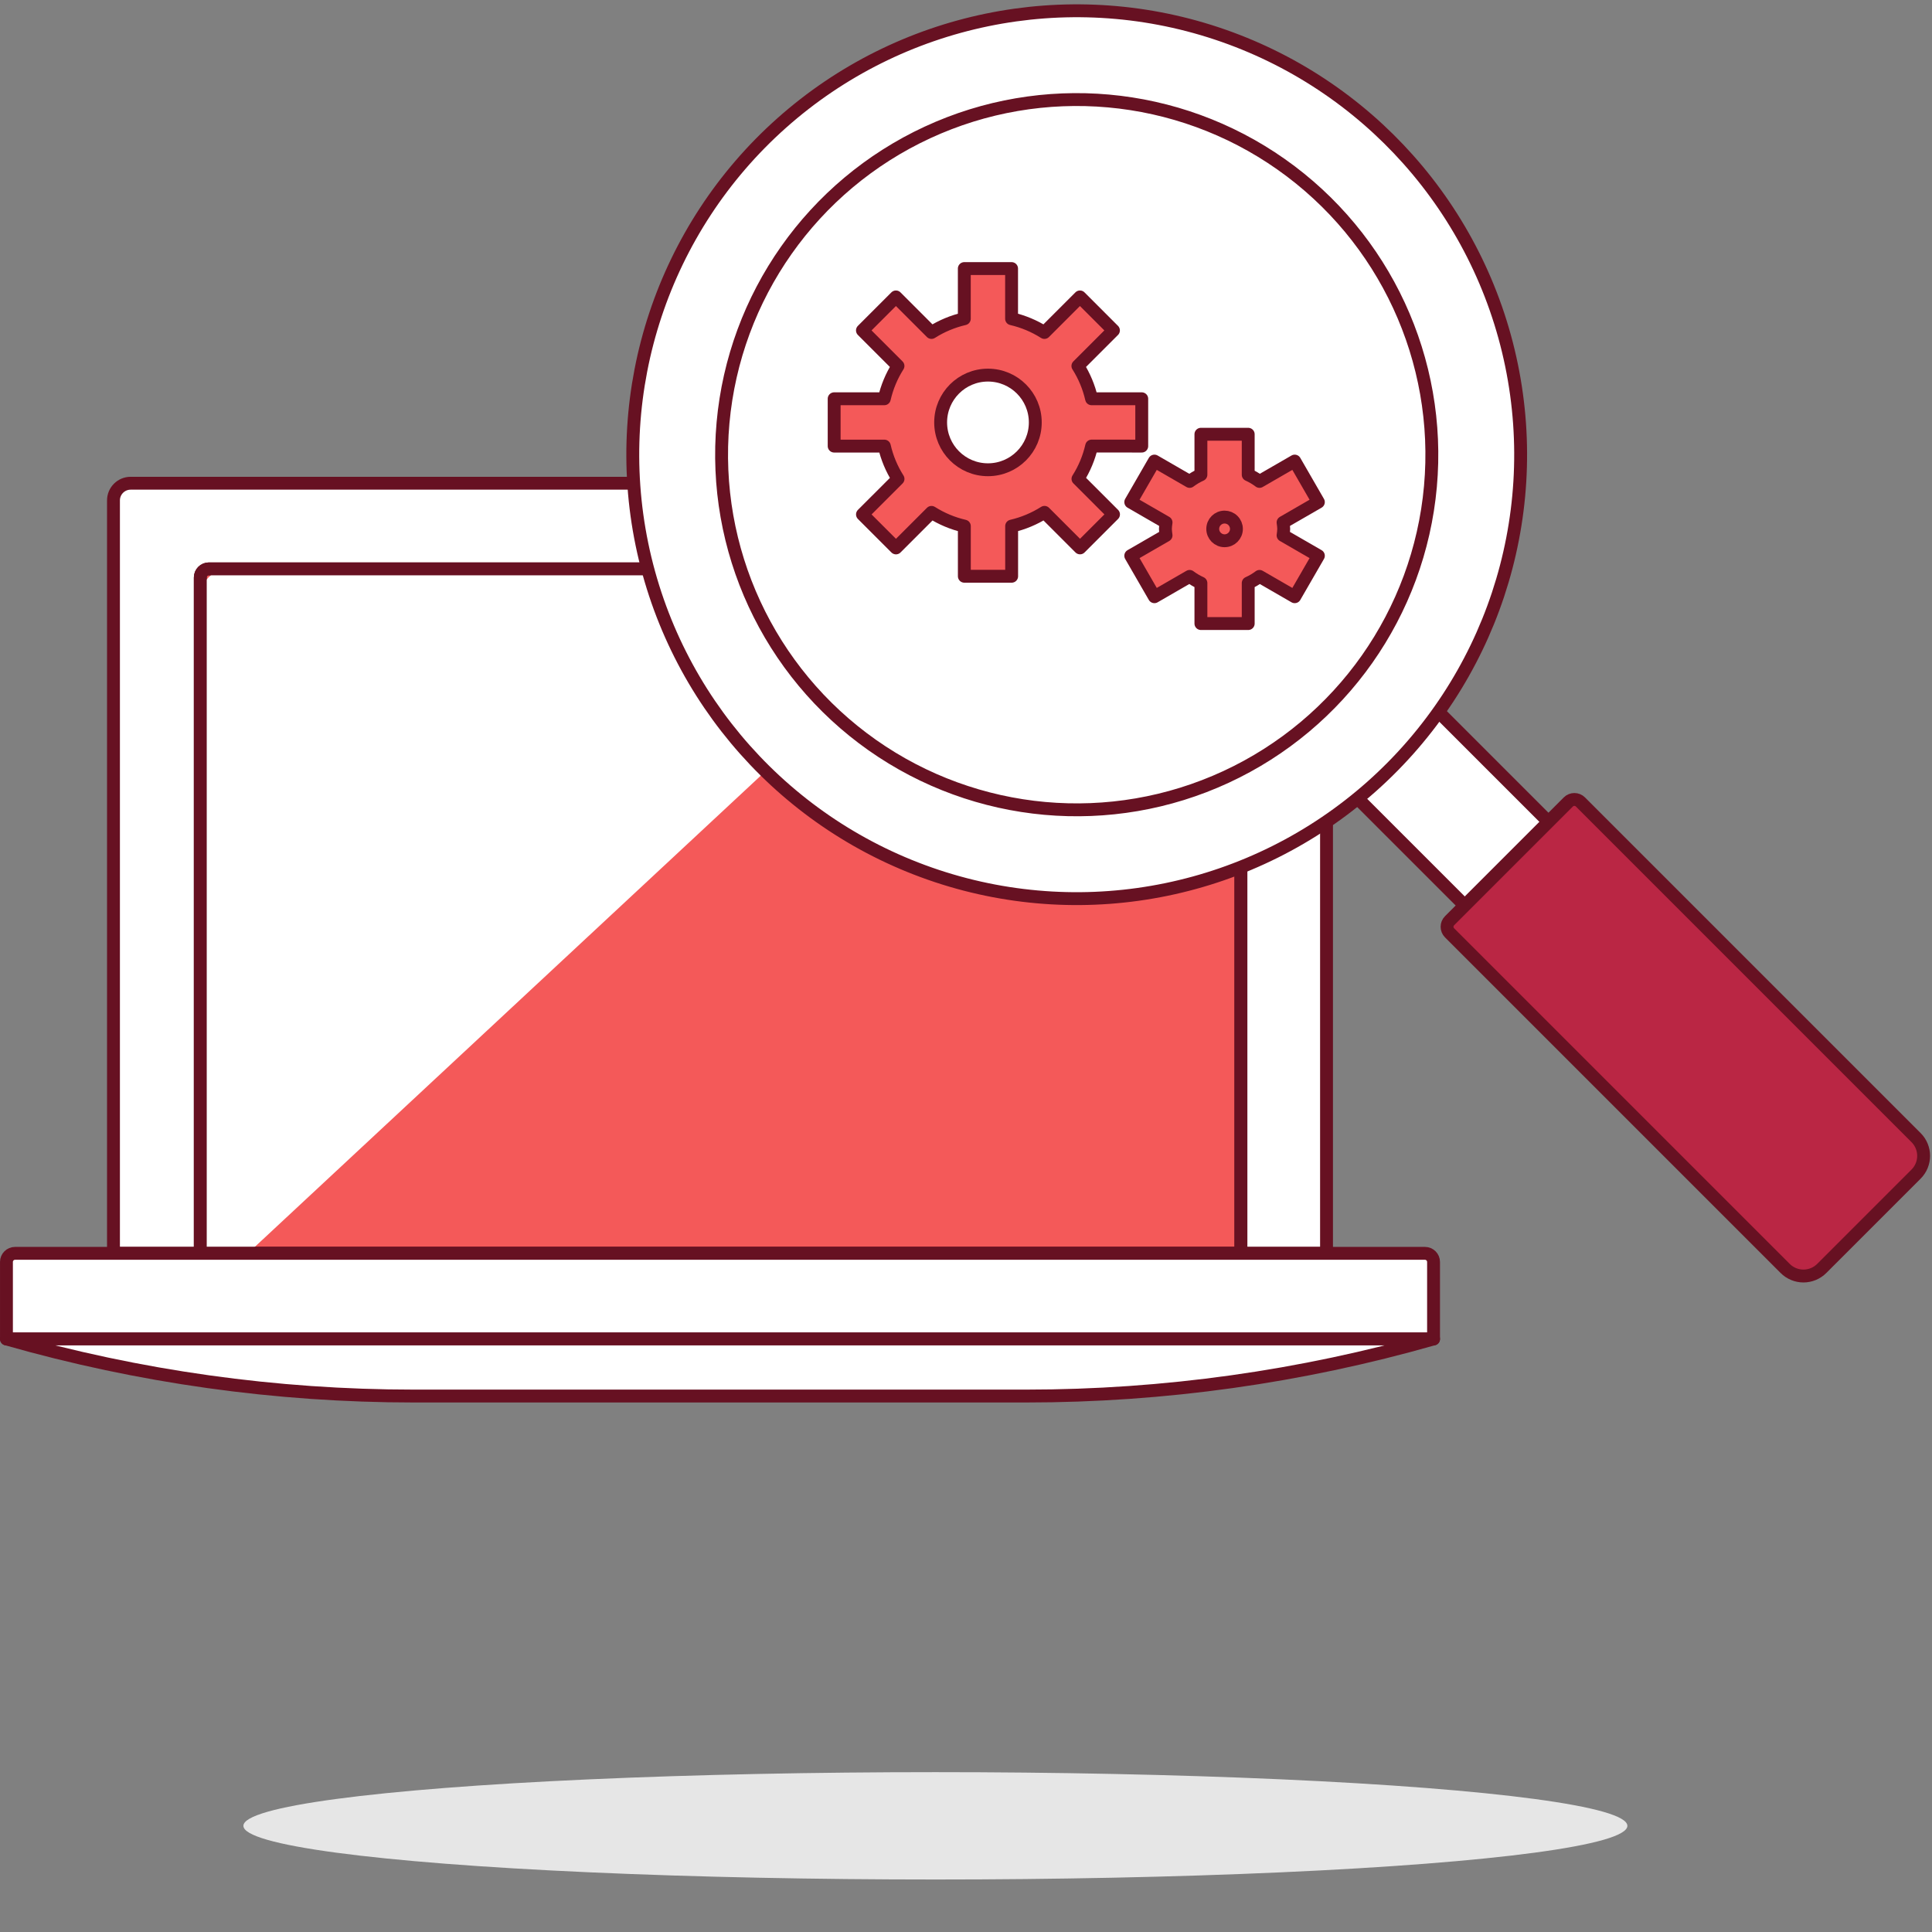
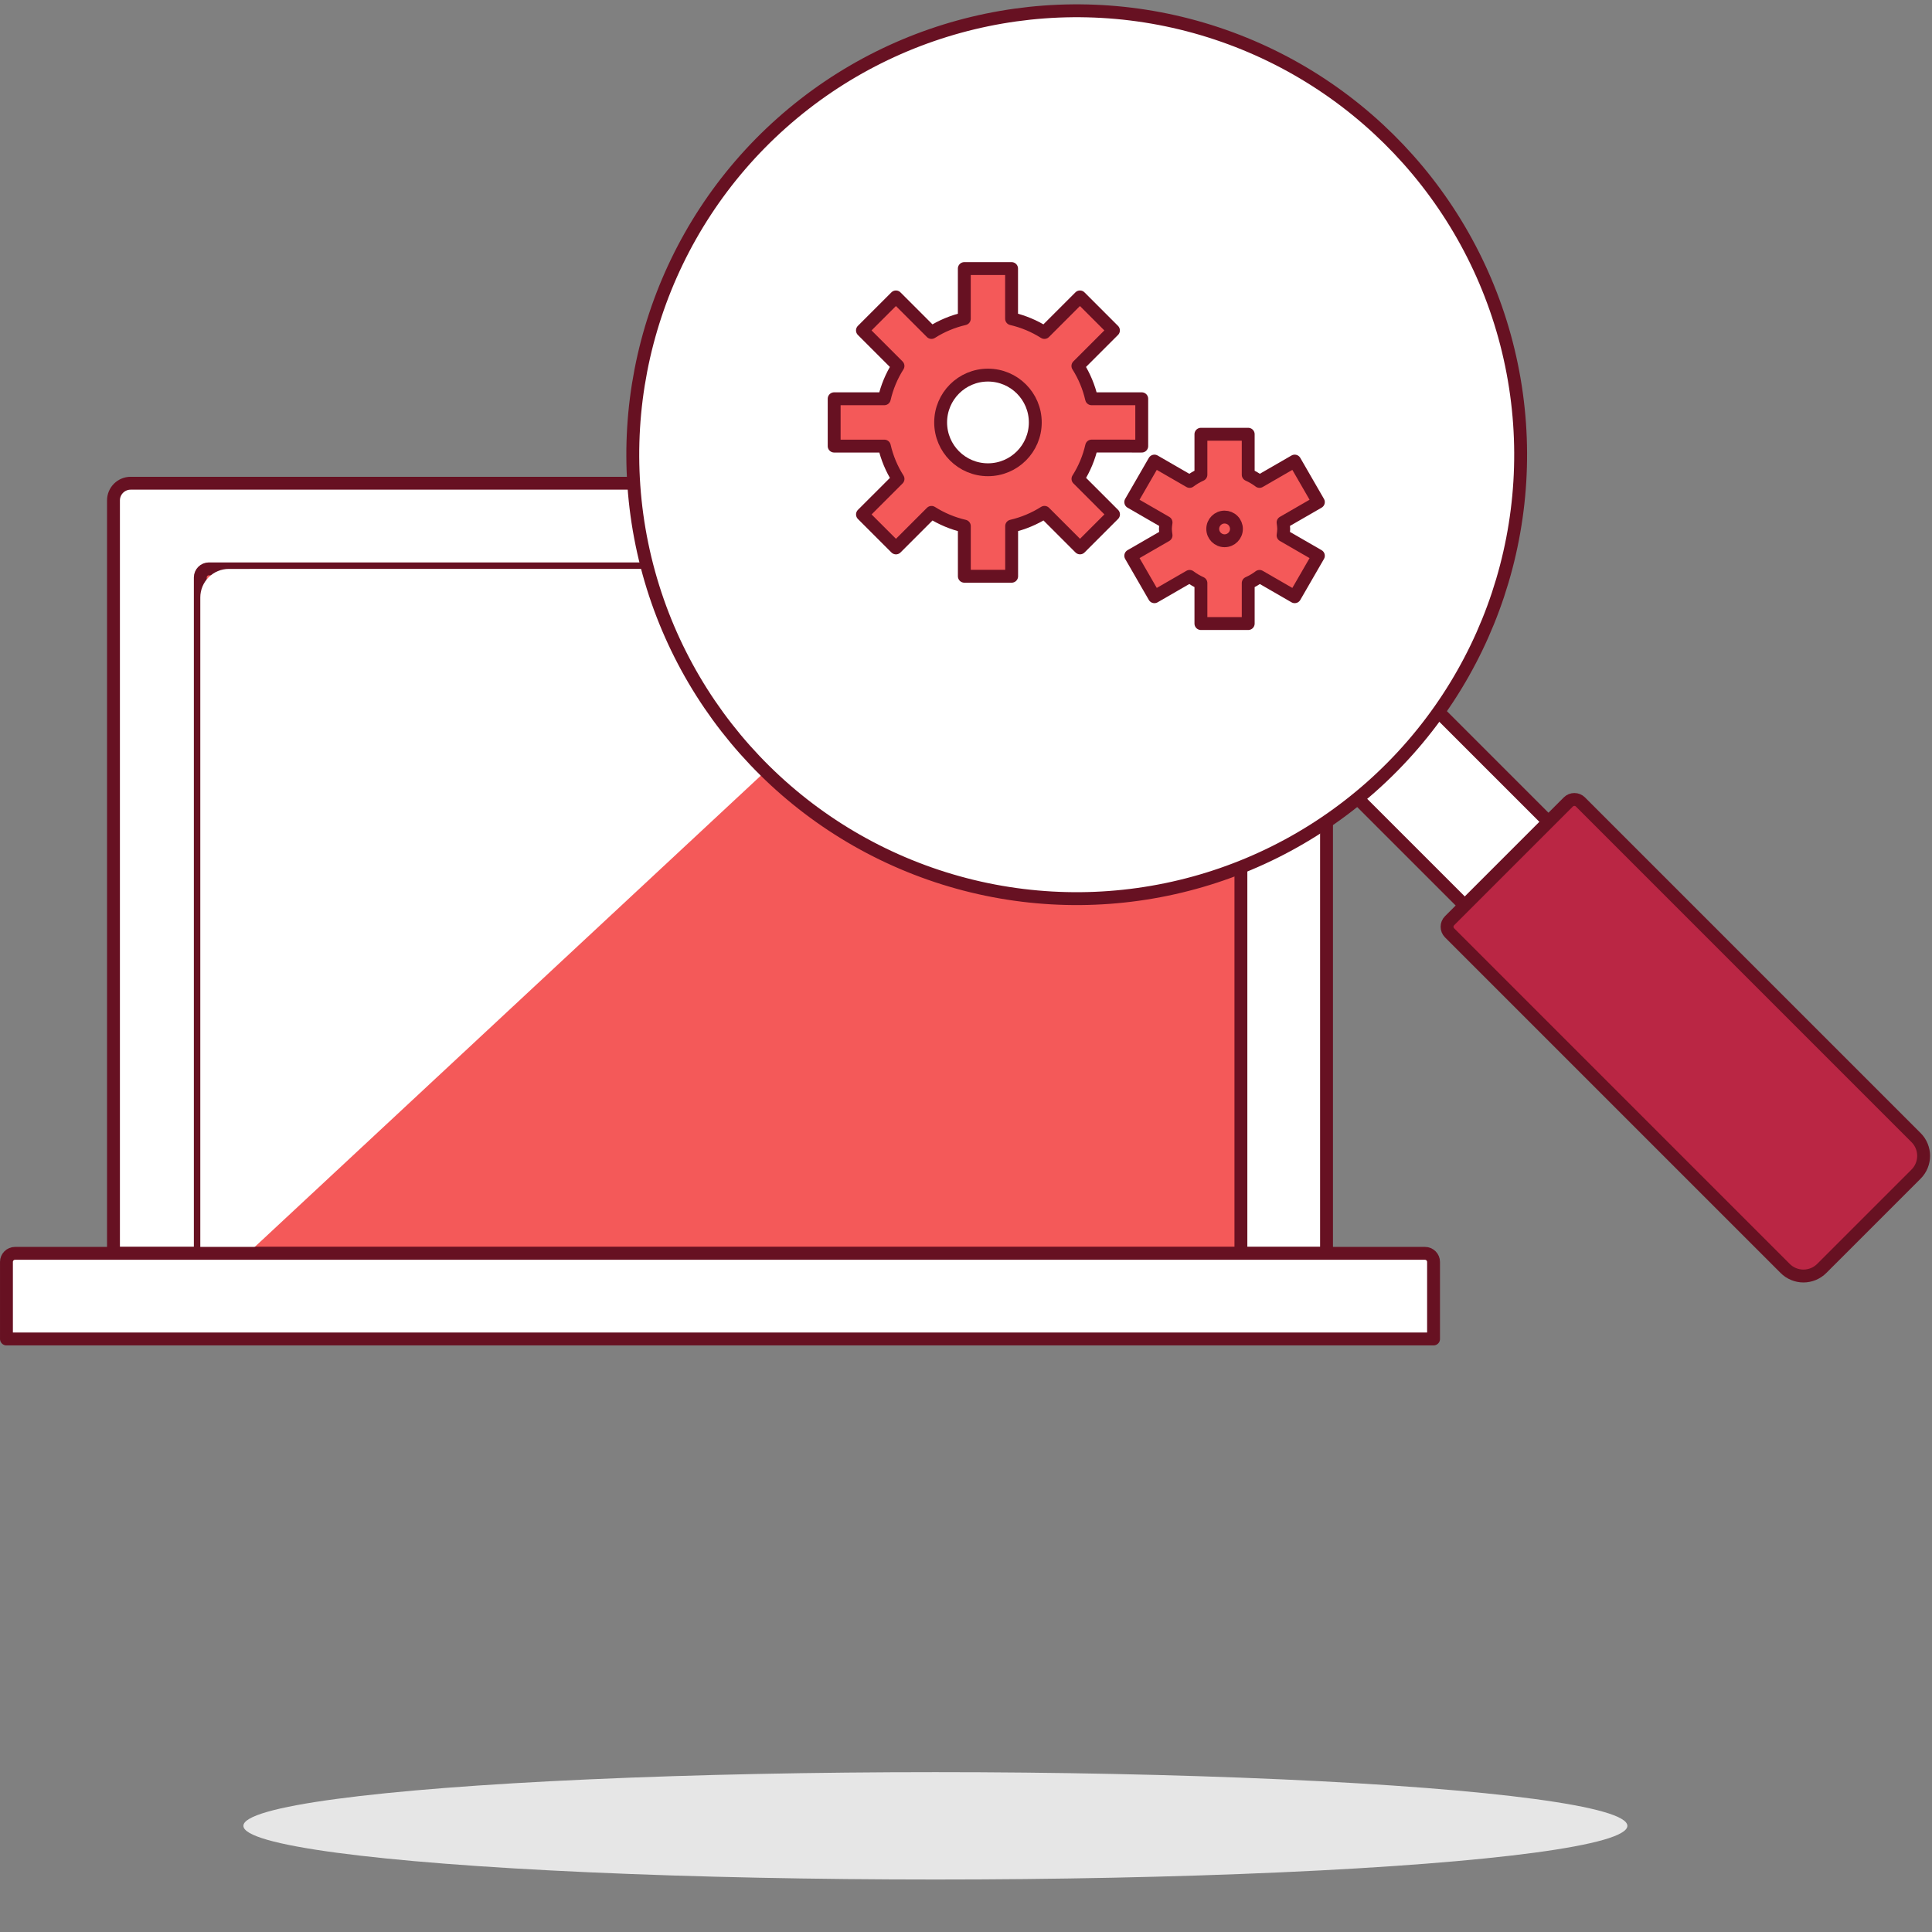
<svg xmlns="http://www.w3.org/2000/svg" width="225px" height="225px" viewBox="0 0 225 225" version="1.1">
  <rect x="0" y="0" width="225" height="225" fill="#808080" stroke="none" />
  <title>01</title>
  <desc>Created with Sketch.</desc>
  <g id="Page-1" stroke="none" stroke-width="1" fill="none" fill-rule="evenodd">
    <g id="01" transform="translate(0, -9)">
      <g id="Group_141" transform="translate(28.347, 215.384)" fill="#E6E6E6" fill-rule="nonzero">
        <ellipse id="Ellipse_11" cx="80.588" cy="6.251" rx="80.588" ry="6.251" />
      </g>
      <g id="Group_818" transform="translate(0.75, 0.885)">
        <g id="Group_818-2" transform="translate(0, 64.392)">
          <path d="M14.466,0 L151.737,0 C152.842,0 153.737,0.895 153.737,2 L153.737,89.687 L12.466,89.687 L12.466,2 C12.466,0.895 13.361,0 14.466,0 Z" id="Rectangle_306" stroke="#671122" stroke-width="1.5" fill="#FFFFFF" fill-rule="nonzero" stroke-linecap="round" stroke-linejoin="round" />
          <path d="M23.577,9.972 L142.765,9.972 C143.317,9.972 143.765,10.42 143.765,10.972 L143.765,89.687 L22.577,89.687 L22.577,10.972 C22.577,10.42 23.025,9.972 23.577,9.972 Z" id="Rectangle_307" stroke="#671122" stroke-width="1.5" fill="#F45959" fill-rule="nonzero" />
          <path d="M113.71,9.974 L28.115,89.687 L22.577,89.687 L22.577,13.302 C22.577,12.42 22.927,11.574 23.55,10.951 C24.173,10.328 25.019,9.977 25.901,9.978 L113.71,9.974 Z" id="Path_559" fill="#FFFFFF" fill-rule="nonzero" />
-           <path d="M23.577,9.972 L142.765,9.972 C143.317,9.972 143.765,10.42 143.765,10.972 L143.765,89.687 L22.577,89.687 L22.577,10.972 C22.577,10.42 23.025,9.972 23.577,9.972 Z" id="Rectangle_308" stroke="#671122" stroke-width="1.5" stroke-linecap="round" stroke-linejoin="round" />
          <path d="M1.001,89.687 L165.201,89.687 C165.753,89.687 166.201,90.135 166.201,90.687 L166.201,99.659 L0.001,99.659 L0.001,90.687 C0.001,90.135 0.449,89.687 1.001,89.687 Z" id="Rectangle_309" stroke="#671122" stroke-width="1.5" fill="#FFFFFF" fill-rule="nonzero" stroke-linecap="round" stroke-linejoin="round" />
-           <path d="M166.201,99.658 C150.764,104.069 134.788,106.306 118.734,106.306 L47.463,106.306 C31.411,106.306 15.437,104.068 0.003,99.658 L166.203,99.658 L166.201,99.658 Z" id="Path_560" stroke="#671122" stroke-width="1.5" fill="#FFFFFF" fill-rule="nonzero" stroke-linecap="round" stroke-linejoin="round" />
        </g>
        <g id="Group_820" transform="translate(63.575, 0)">
          <rect id="Rectangle_310" stroke="#671122" stroke-width="1.5" fill="#FFFFFF" fill-rule="nonzero" stroke-linecap="round" stroke-linejoin="round" transform="translate(103.717, 101.281) rotate(-45) translate(-103.717, -101.281) " x="96.825" y="89.22" width="13.785" height="24.122" />
          <circle id="Ellipse_51" stroke="#671122" stroke-width="1.5" fill="#FFFFFF" fill-rule="nonzero" stroke-linecap="round" stroke-linejoin="round" transform="translate(61.069, 61.07) rotate(-11.643) translate(-61.069, -61.07) " cx="61.069" cy="61.07" r="51.699" />
          <path d="M90.35,31.862 C79.903,21.414 64.675,17.332 50.403,21.156 C36.13,24.979 24.982,36.127 21.157,50.398 C17.332,64.67 21.412,79.899 31.859,90.347 L90.35,31.862 Z" id="Path_561" fill="#FFFFFF" fill-rule="nonzero" />
-           <circle id="Ellipse_53" stroke="#671122" stroke-width="1.5" transform="translate(61.069, 61.069) rotate(-54.851) translate(-61.069, -61.069) " cx="61.069" cy="61.069" r="41.359" />
          <path d="M124.61,99.751 L140.147,99.751 C141.81,99.751 143.157,101.099 143.157,102.761 L143.157,158.032 C143.157,158.585 142.709,159.032 142.157,159.032 L122.599,159.032 C122.047,159.032 121.599,158.585 121.599,158.032 L121.599,102.762 C121.599,101.099 122.947,99.751 124.61,99.751 Z" id="Path_567" fill="#BA2644" fill-rule="nonzero" transform="translate(132.378, 129.392) rotate(135) translate(-132.378, -129.392) " />
          <path d="M122.588,99.744 L142.143,99.744 C142.696,99.744 143.143,100.192 143.143,100.744 L143.143,156.02 C143.143,157.681 141.796,159.028 140.135,159.028 L124.599,159.028 C123.801,159.028 123.035,158.711 122.47,158.147 C121.906,157.582 121.588,156.816 121.588,156.018 L121.588,100.744 C121.588,100.192 122.036,99.744 122.588,99.744 Z" id="Rectangle_312" stroke="#671122" stroke-width="1.5" transform="translate(132.366, 129.386) rotate(-45) translate(-132.366, -129.386) " />
        </g>
        <g id="Group_821" transform="translate(96.396, 38.4)" stroke="#671122" stroke-linecap="round" stroke-linejoin="round" stroke-width="1.5">
          <path d="M35.821,21.667 L35.821,16.155 L29.979,16.155 C29.669,14.8 29.13,13.508 28.386,12.334 L32.525,8.195 L28.625,4.295 L24.486,8.434 C23.311,7.689 22.018,7.148 20.662,6.834 L20.662,0.992 L15.157,0.992 L15.157,6.834 C13.801,7.148 12.508,7.689 11.333,8.434 L7.194,4.295 L3.294,8.195 L7.433,12.334 C6.689,13.508 6.15,14.8 5.84,16.155 L0,16.155 L0,21.667 L5.844,21.667 C6.154,23.022 6.692,24.314 7.437,25.488 L3.298,29.625 L7.198,33.525 L11.337,29.386 C12.512,30.131 13.805,30.672 15.161,30.986 L15.161,36.825 L20.67,36.825 L20.67,30.983 C22.026,30.669 23.319,30.128 24.494,29.383 L28.633,33.522 L32.533,29.622 L28.394,25.483 C29.139,24.309 29.677,23.017 29.987,21.662 L35.821,21.667 Z" id="Path_564" fill="#F45959" fill-rule="nonzero" />
          <circle id="Ellipse_54" fill="#FFFFFF" fill-rule="nonzero" cx="17.912" cy="18.911" r="5.511" />
          <path d="M52.355,31.312 C52.345,31.06 52.32,30.81 52.28,30.561 L56.39,28.188 L53.635,23.413 L49.535,25.78 C49.128,25.472 48.686,25.211 48.22,25.002 L48.22,20.288 L42.712,20.288 L42.712,25.002 C42.246,25.212 41.805,25.473 41.397,25.78 L37.297,23.413 L34.542,28.188 L38.652,30.561 C38.612,30.81 38.587,31.06 38.577,31.312 C38.587,31.564 38.612,31.815 38.652,32.064 L34.542,34.437 L37.297,39.209 L41.397,36.842 C41.805,37.149 42.246,37.41 42.712,37.62 L42.712,42.334 L48.221,42.334 L48.221,37.62 C48.687,37.412 49.129,37.151 49.536,36.842 L53.636,39.209 L56.391,34.437 L52.281,32.064 C52.32,31.815 52.345,31.564 52.355,31.312 Z" id="Path_565" fill="#F45959" fill-rule="nonzero" />
          <path d="M46.848,31.312 C46.848,32.074 46.231,32.691 45.469,32.691 C44.707,32.691 44.09,32.074 44.09,31.312 C44.09,30.55 44.707,29.933 45.469,29.933 C45.835,29.933 46.186,30.078 46.444,30.337 C46.703,30.595 46.848,30.946 46.848,31.312 Z" id="Path_566" />
        </g>
      </g>
    </g>
  </g>
</svg>